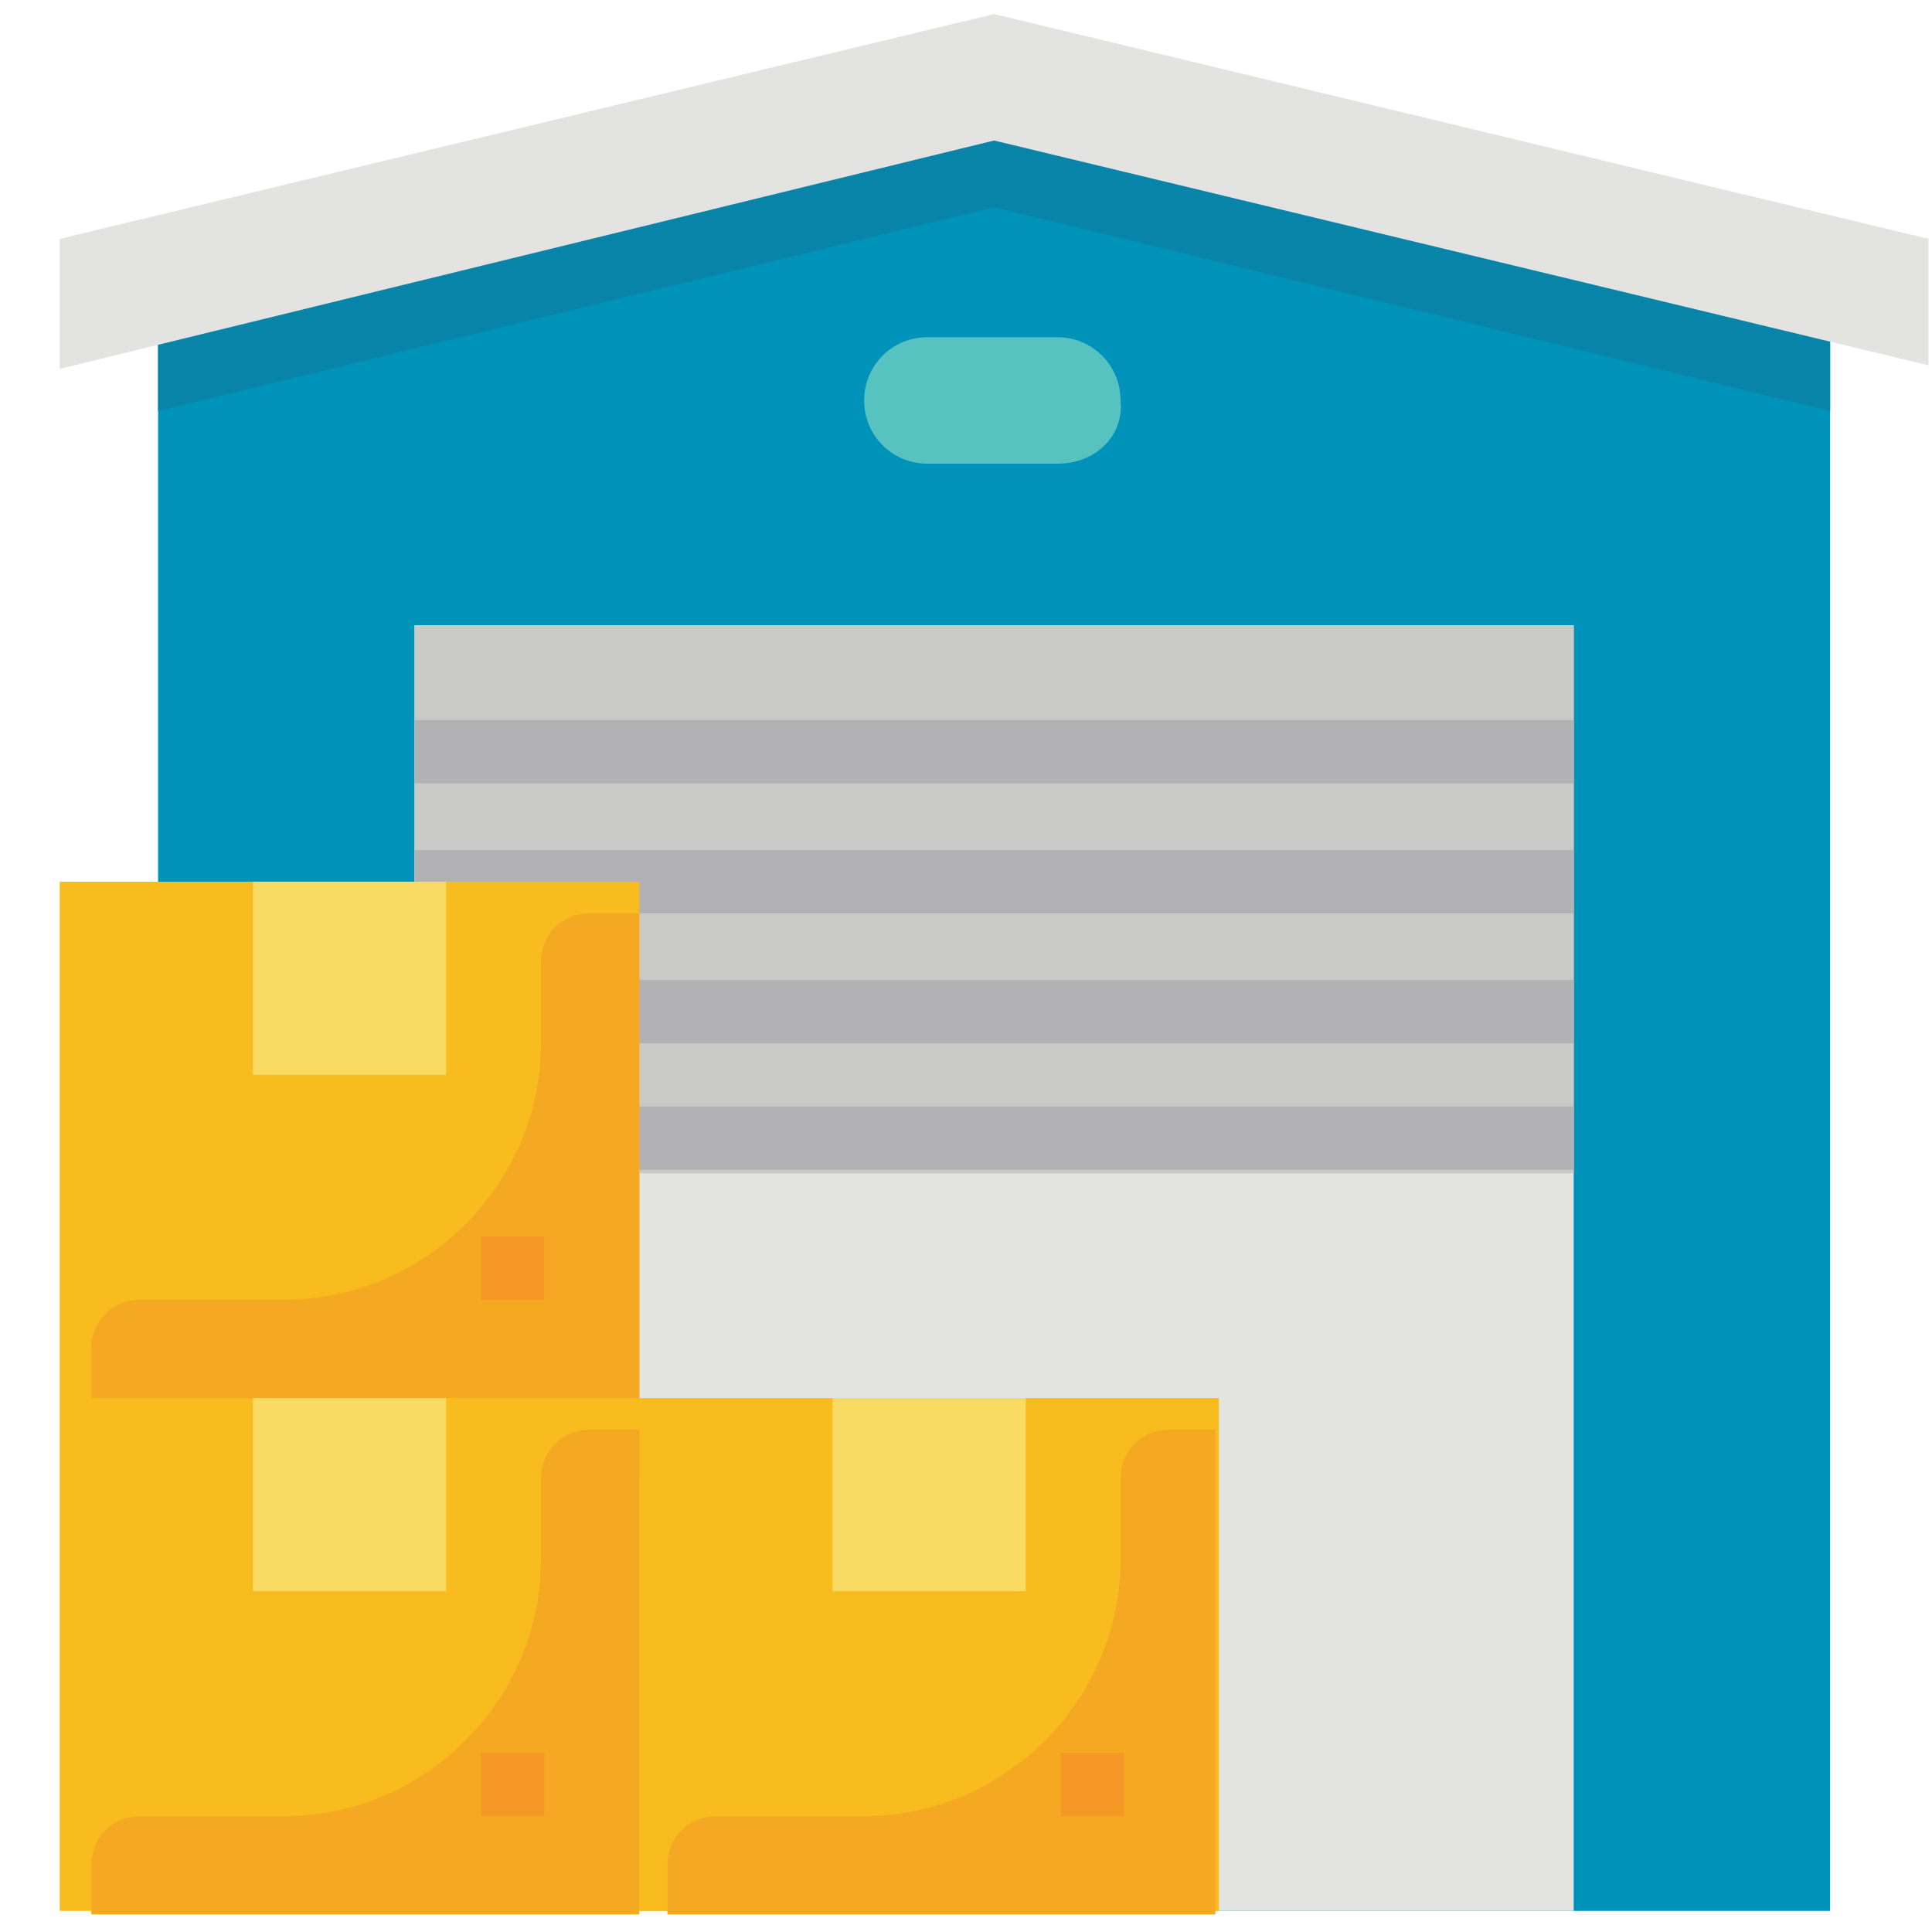
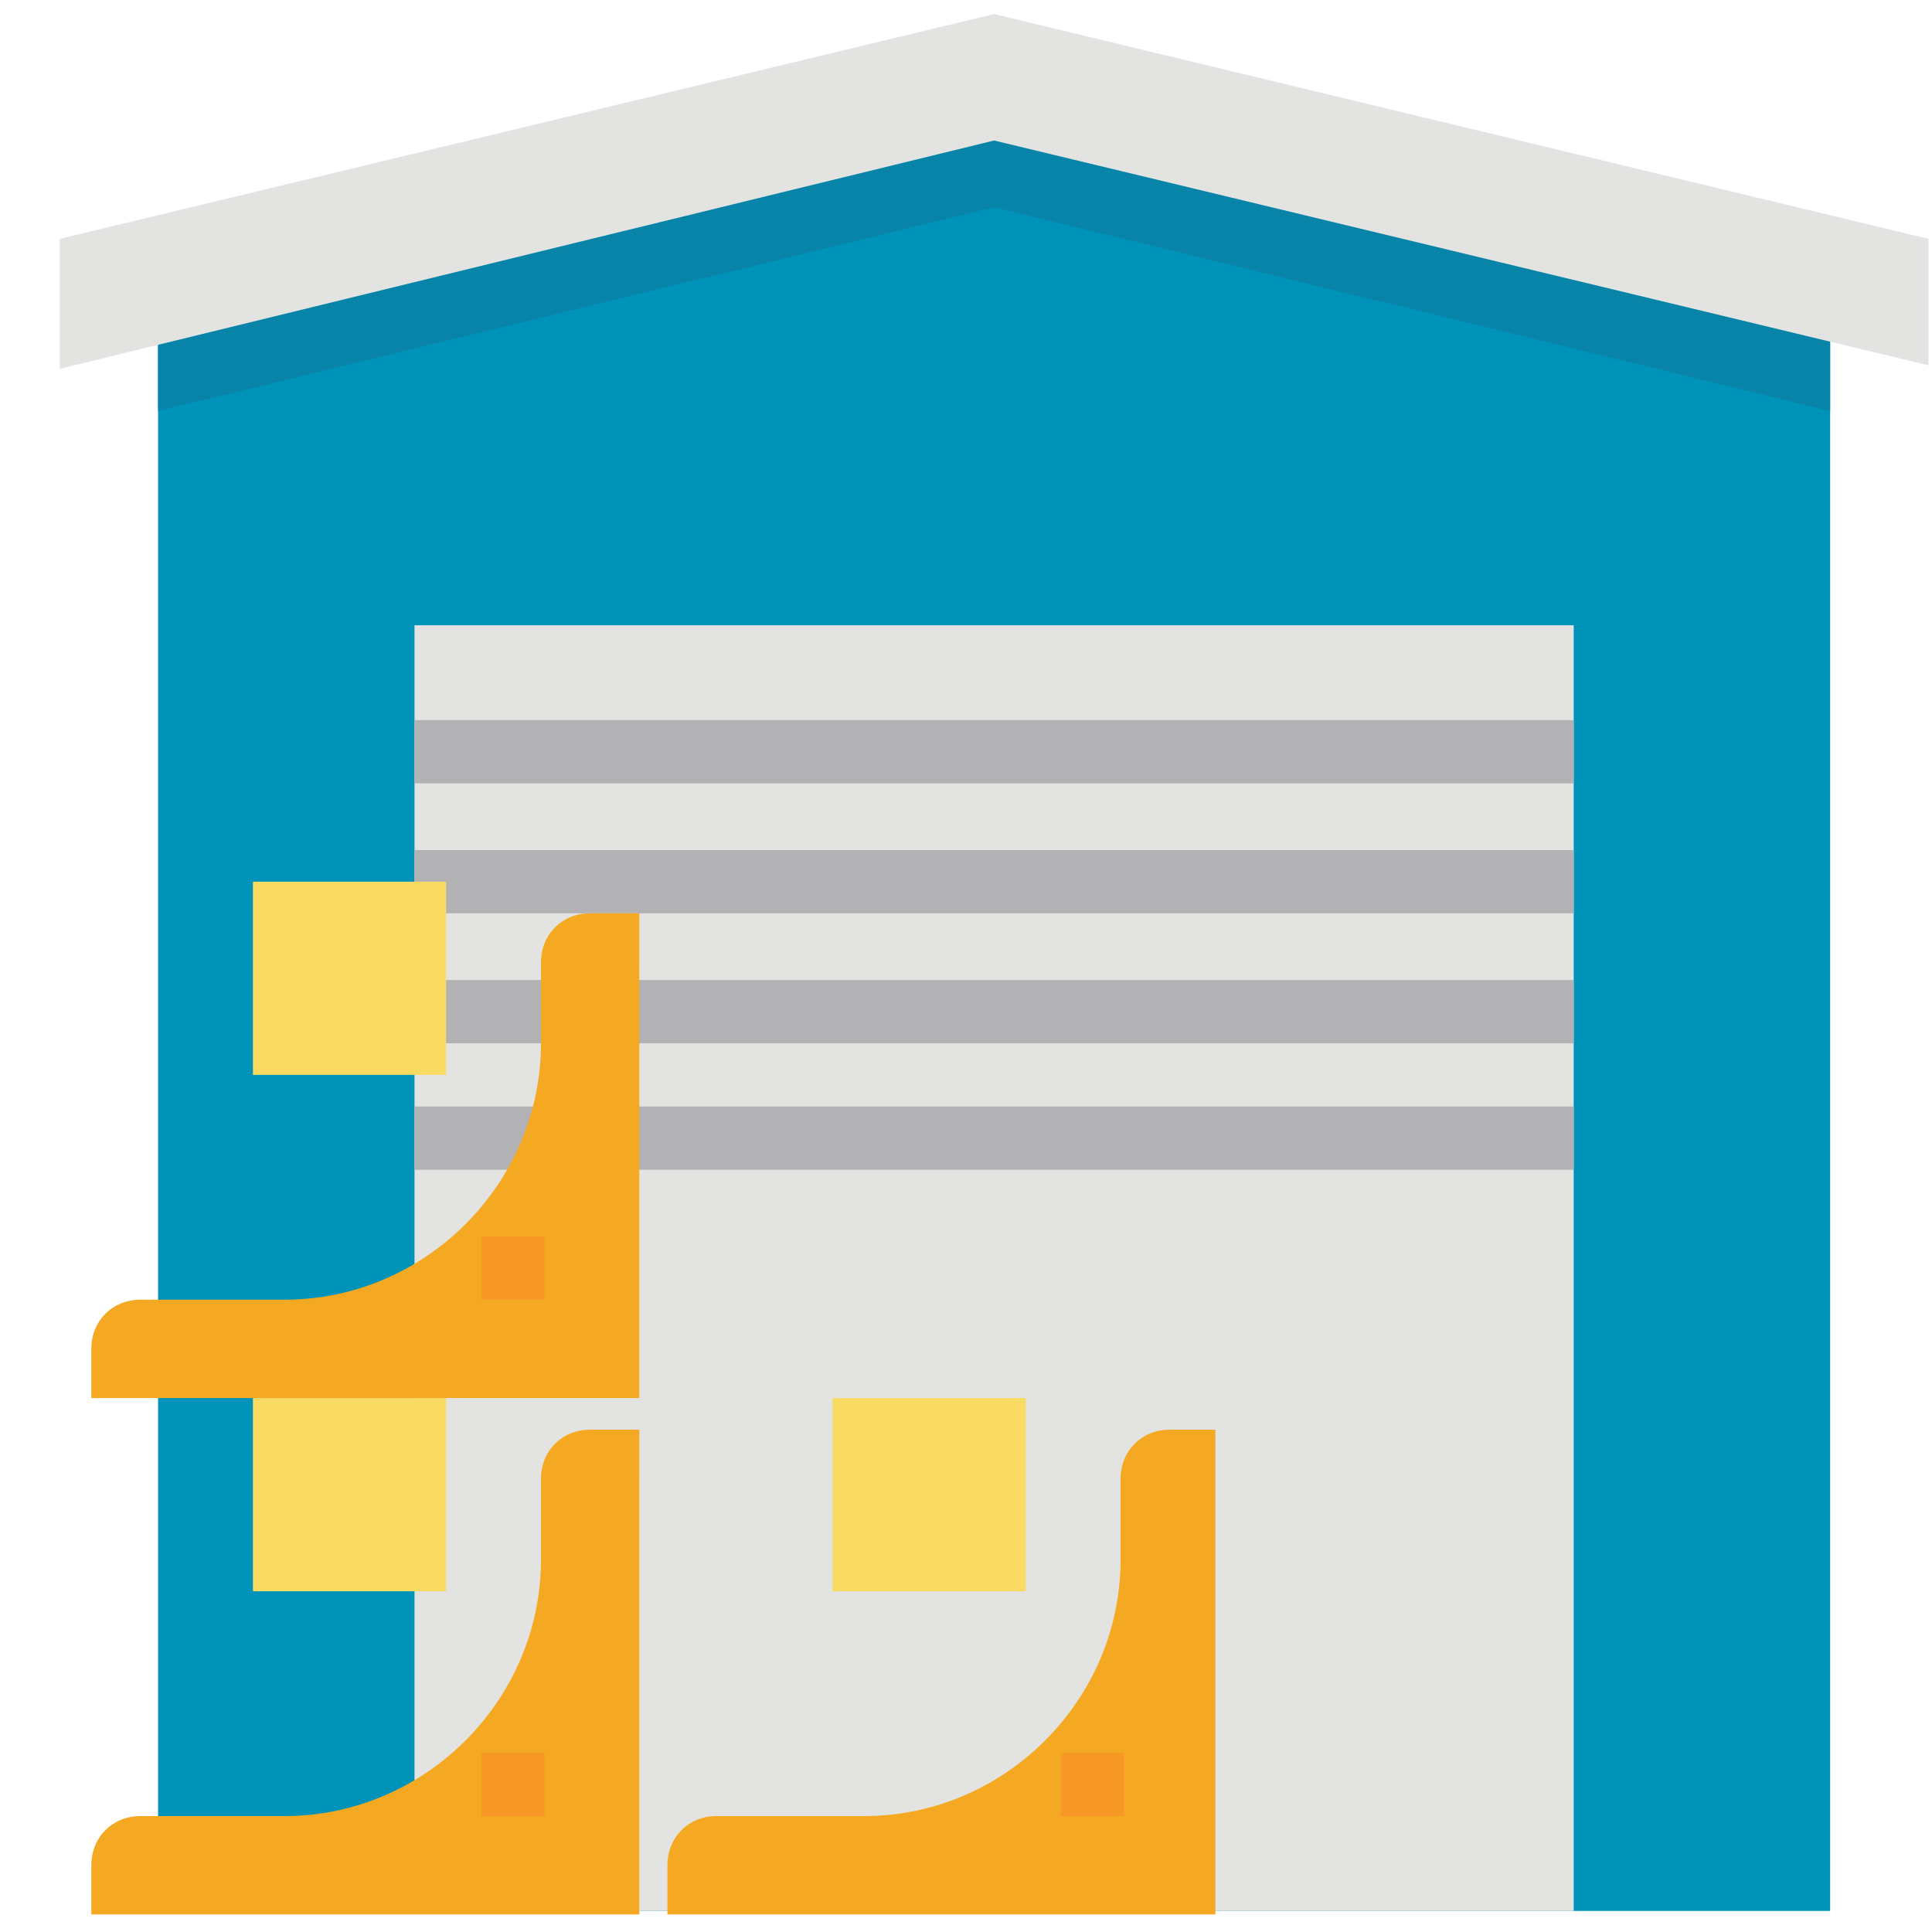
<svg xmlns="http://www.w3.org/2000/svg" version="1.1" id="Layer_1" x="0px" y="0px" width="55px" height="55px" viewBox="0 0 55 55" style="enable-background:new 0 0 55 55;" xml:space="preserve">
  <style type="text/css">
	.st0{fill:#0093B9;}
	.st1{fill:#E3E4E2;}
	.st2{fill:#0884A9;}
	.st3{fill:#57C3C1;}
	.st4{fill:#C9C9C8;}
	.st5{fill:#B2B1B4;}
	.st6{fill:#F8BC1E;}
	.st7{fill:#F9DA62;}
	.st8{fill:#F5A922;}
	.st9{fill:#F79726;}
</style>
  <g id="Flat">
    <path class="st0" d="M52.1,7.7v46.7H4.5V7.7l23.8-5.5L52.1,7.7z" />
    <path class="st1" d="M11.8,17.8h33v36.6h-33V17.8z" />
    <path class="st2" d="M52.1,7.7v4L28.3,5.9L4.5,11.7v-4l23.8-5.5L52.1,7.7z" />
-     <path class="st3" d="M30.1,13.2h-3.7c-1,0-1.8-0.8-1.8-1.8l0,0c0-1,0.8-1.8,1.8-1.8h3.7c1,0,1.8,0.8,1.8,1.8l0,0   C32,12.4,31.2,13.2,30.1,13.2z" />
    <path class="st1" d="M54.9,6.8L28.3,0.4L1.7,6.8v3.7L28.3,4l26.6,6.4V6.8z" />
-     <path class="st4" d="M11.8,17.8h33v15.6h-33V17.8z" />
    <g>
      <path class="st5" d="M11.8,20.5h33v1.8h-33V20.5z" />
      <path class="st5" d="M11.8,24.2h33V26h-33V24.2z" />
      <path class="st5" d="M11.8,27.9h33v1.8h-33V27.9z" />
      <path class="st5" d="M11.8,31.5h33v1.8h-33V31.5z" />
    </g>
-     <path class="st6" d="M34.7,54.4V39.8H18.2V25.1H1.7v29.3H34.7z" />
    <path class="st7" d="M23.7,39.8h5.5v5.5h-5.5V39.8z" />
    <path class="st8" d="M34.7,40.7h-1.4c-0.8,0-1.4,0.6-1.4,1.4v2.3c0,4-3.3,7.3-7.3,7.3h-4.2c-0.8,0-1.4,0.6-1.4,1.4v1.4h15.6V40.7z" />
    <path class="st9" d="M30.1,49.9H32v1.8h-1.8V49.9z" />
    <path class="st7" d="M7.2,39.8h5.5v5.5H7.2V39.8z" />
    <path class="st8" d="M18.2,40.7h-1.4c-0.8,0-1.4,0.6-1.4,1.4v2.3c0,4-3.3,7.3-7.3,7.3H4c-0.8,0-1.4,0.6-1.4,1.4v1.4h15.6V40.7z" />
    <path class="st9" d="M13.7,49.9h1.8v1.8h-1.8V49.9z" />
    <path class="st7" d="M7.2,25.1h5.5v5.5H7.2V25.1z" />
    <path class="st8" d="M18.2,26h-1.4c-0.8,0-1.4,0.6-1.4,1.4v2.3c0,4-3.3,7.3-7.3,7.3H4c-0.8,0-1.4,0.6-1.4,1.4v1.4h15.6V26z" />
    <path class="st9" d="M13.7,35.2h1.8V37h-1.8V35.2z" />
  </g>
</svg>